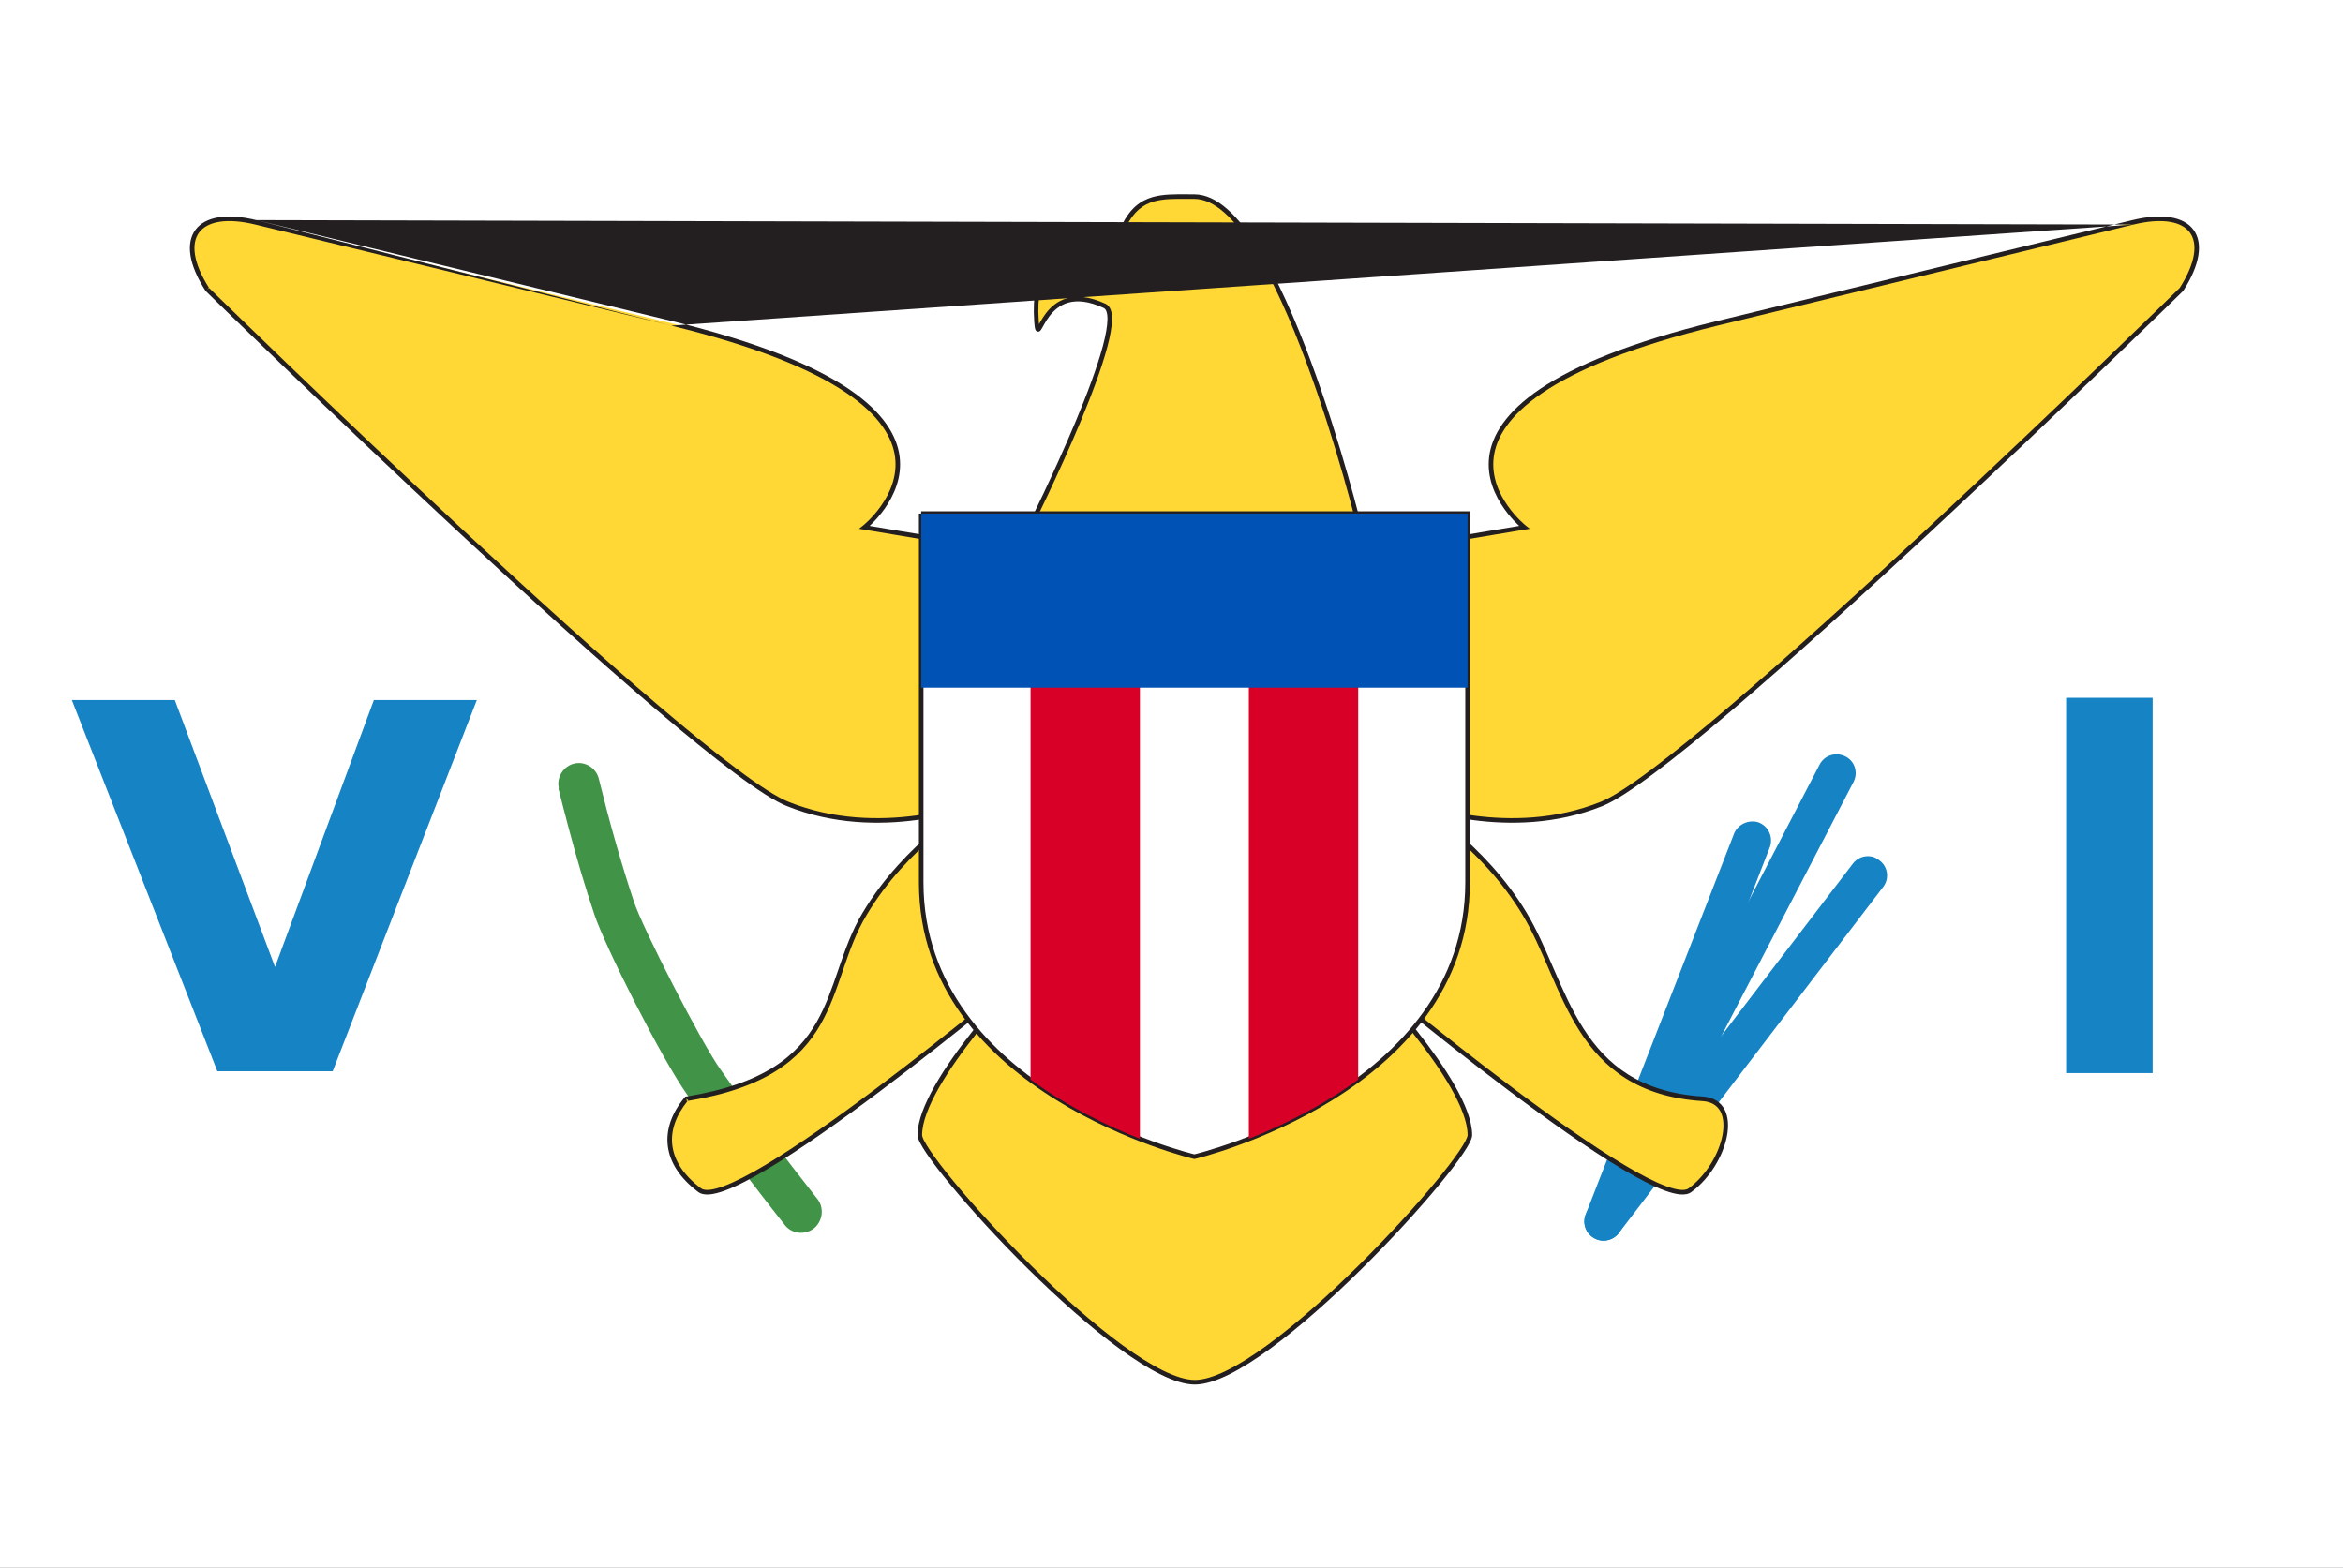
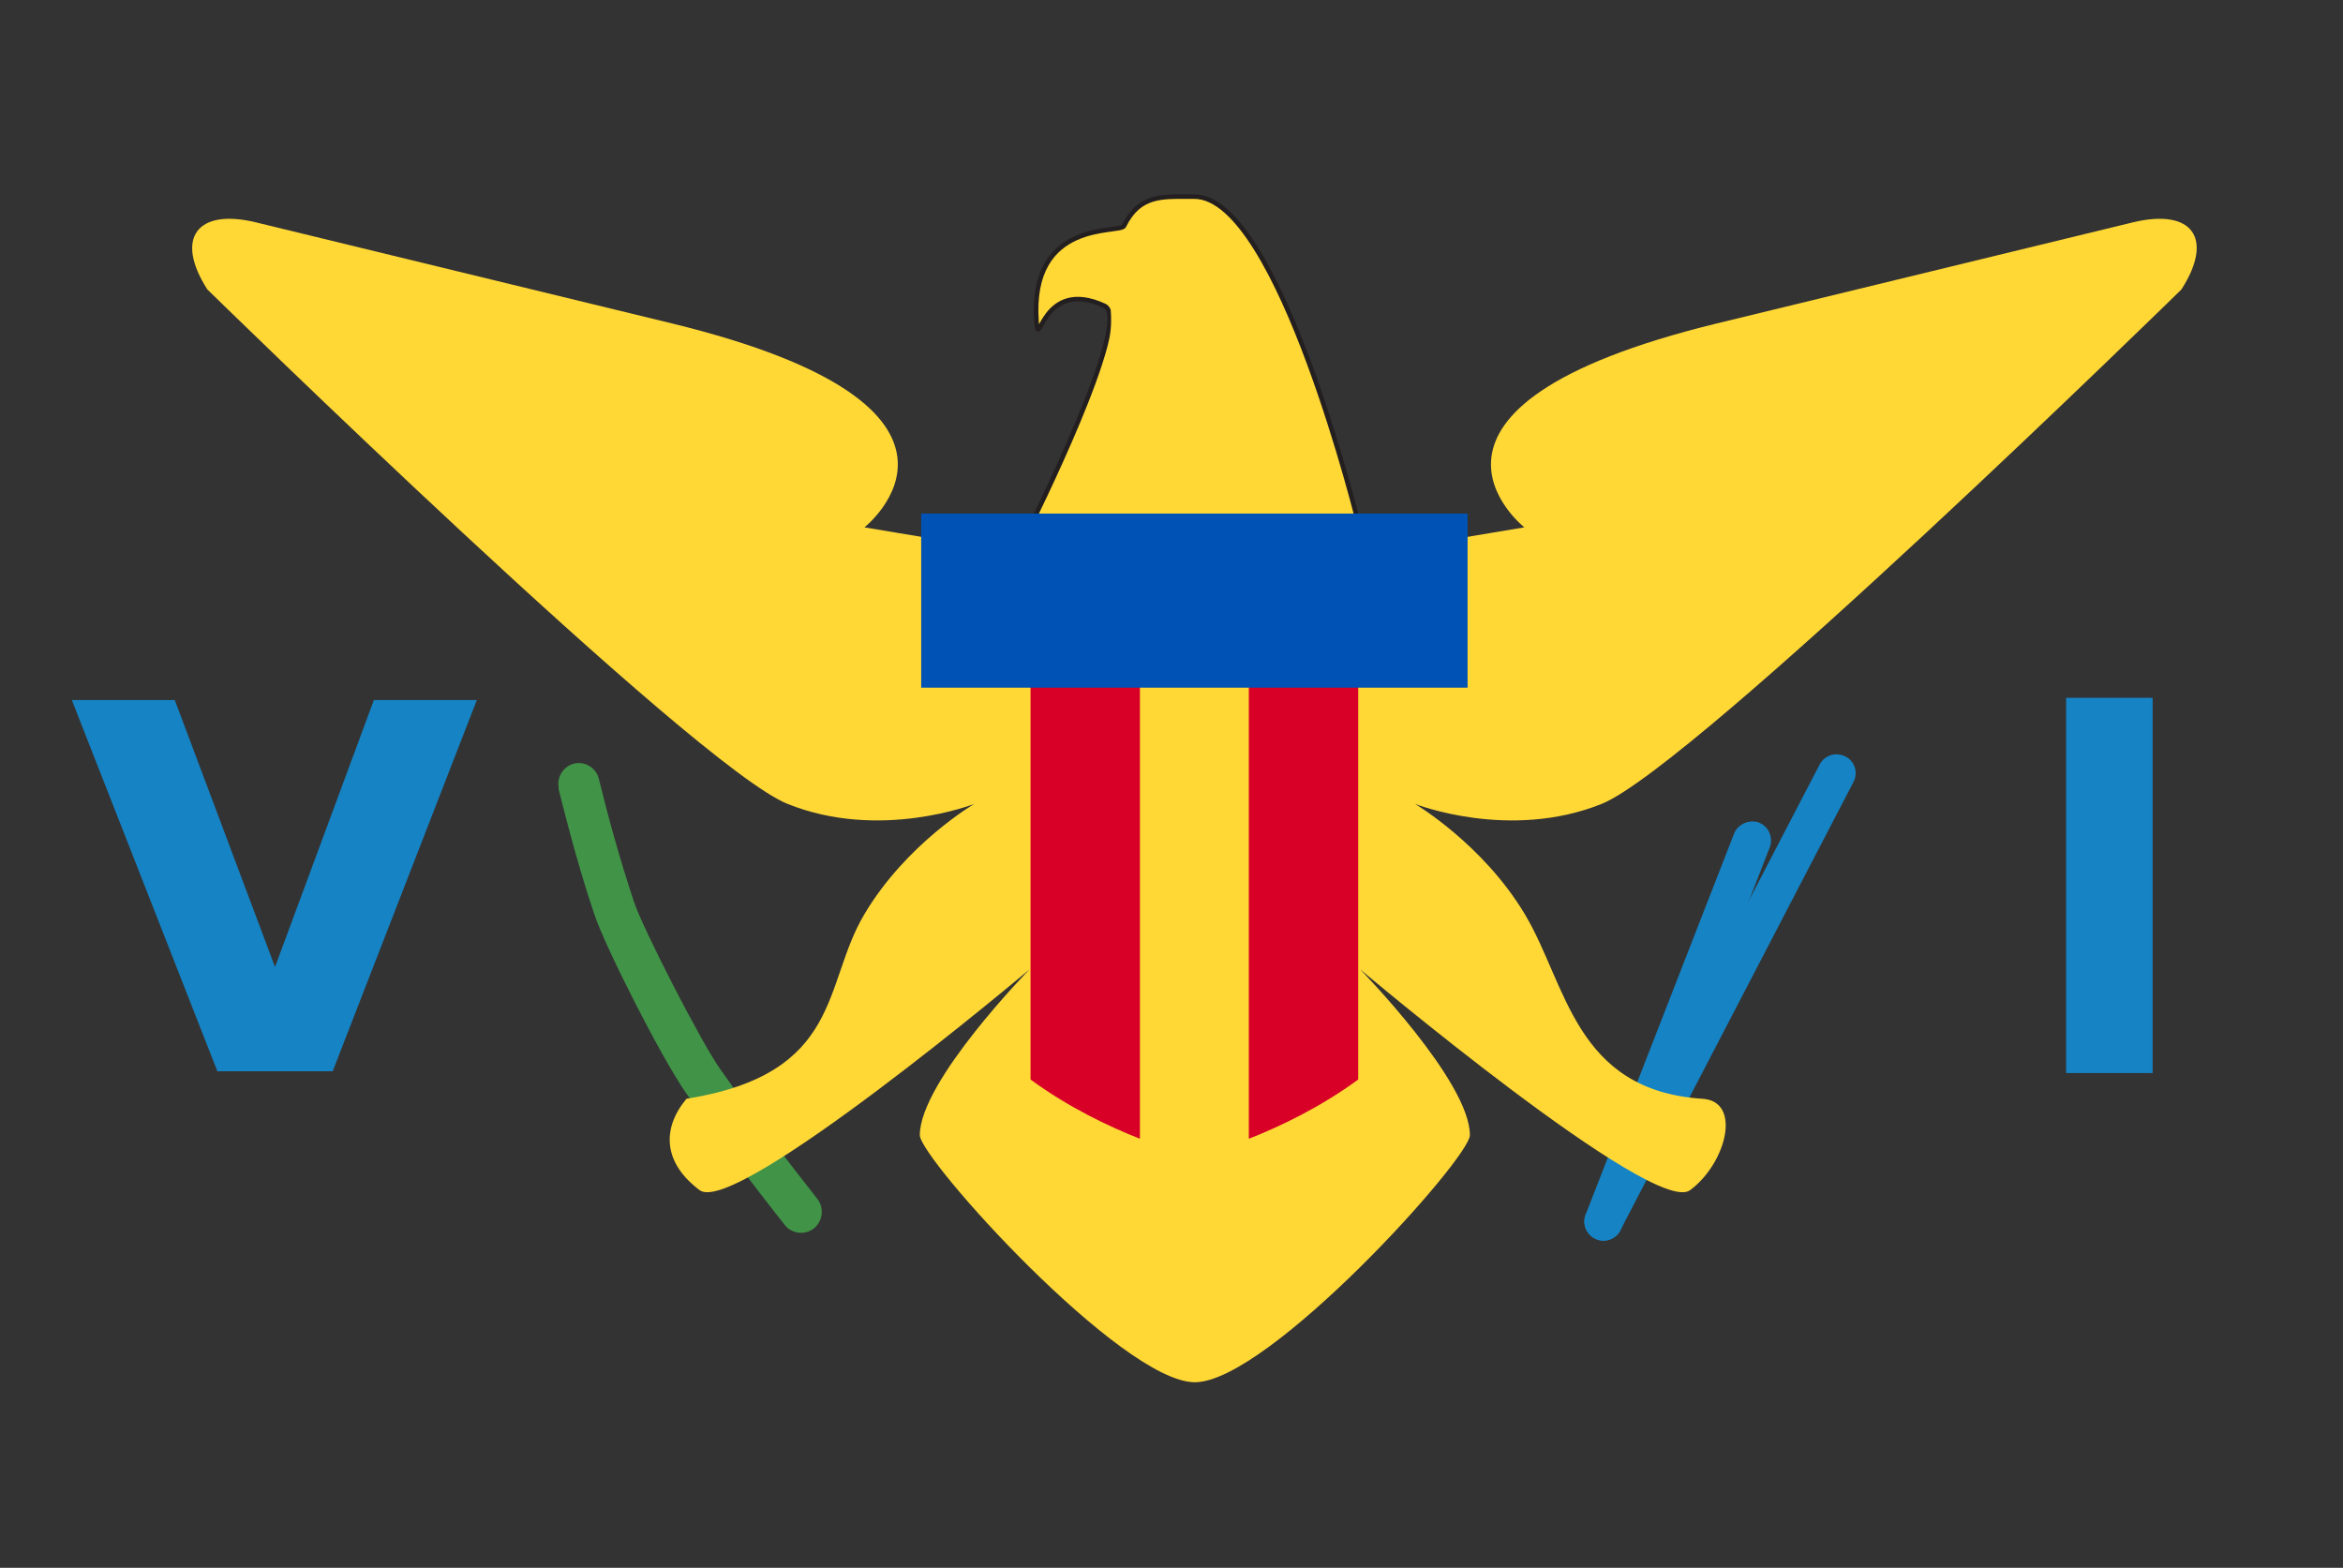
<svg xmlns="http://www.w3.org/2000/svg" width="136" height="91" viewBox="0 0 136 91" fill="none">
  <rect x="0" y="0" width="136" height="91" fill="#333333" stroke="none" />
  <g clip-path="url(#clip0_19394_394396)">
-     <path d="M0 0H136V91H0V0Z" fill="white" />
    <path d="M105.639 44.34L92.092 70.39C91.8 70.923 92.012 71.59 92.57 71.883C93.101 72.176 93.765 71.963 94.058 71.403L107.604 45.353C107.87 44.794 107.631 44.127 107.073 43.887C106.542 43.647 105.931 43.834 105.639 44.34Z" fill="#1583C4" />
-     <path d="M107.551 50.126L92.198 70.229C91.853 70.736 91.986 71.429 92.49 71.776C92.942 72.096 93.579 72.016 93.951 71.589L109.304 51.486C109.676 51.006 109.597 50.312 109.092 49.939C108.614 49.539 107.923 49.646 107.551 50.126Z" fill="#1583C4" />
    <path d="M100.672 48.339L92.04 70.496C91.827 71.056 92.093 71.722 92.677 71.936C93.235 72.149 93.899 71.882 94.111 71.296L102.744 49.139C102.93 48.553 102.638 47.939 102.054 47.726C101.496 47.566 100.911 47.833 100.672 48.339Z" fill="#1583C4" />
    <path d="M32.432 45.833C32.539 46.286 32.751 47.086 33.017 48.1C33.468 49.806 33.973 51.512 34.504 53.086C35.115 54.925 38.409 61.458 39.87 63.511C41.703 66.097 43.615 68.657 45.581 71.136C46.006 71.643 46.776 71.696 47.281 71.269C47.759 70.843 47.839 70.123 47.467 69.617C45.528 67.163 43.642 64.657 41.836 62.098C40.72 60.551 37.267 53.805 36.789 52.312C36.019 49.993 35.354 47.62 34.77 45.247C34.637 44.607 34 44.18 33.362 44.313C32.725 44.447 32.3 45.087 32.432 45.727C32.406 45.78 32.432 45.807 32.432 45.833Z" fill="#409347" />
    <path d="M78.917 30.636C78.917 30.636 74.242 11.412 69.328 11.412C67.495 11.412 66.167 11.252 65.237 13.118C64.998 13.571 59.739 12.691 60.164 18.664C60.297 20.504 60.456 16.051 64.122 17.757C65.795 18.557 59.766 30.609 59.766 30.609H78.917V30.636Z" fill="#FFD836" />
-     <path fill-rule="evenodd" clip-rule="evenodd" d="M68.93 11.277C69.061 11.278 69.194 11.279 69.328 11.279C69.987 11.279 70.627 11.601 71.238 12.138C71.85 12.675 72.444 13.438 73.012 14.345C74.148 16.159 75.197 18.572 76.09 20.977C76.983 23.385 77.722 25.791 78.237 27.595C78.495 28.498 78.697 29.25 78.835 29.776C78.904 30.039 78.957 30.246 78.992 30.387C79 30.421 79.008 30.45 79.014 30.476H79.05V31.742L78.807 30.742H59.551L59.647 30.549L59.766 30.609C59.647 30.549 59.647 30.55 59.647 30.549L59.648 30.549L59.664 30.515C59.676 30.492 59.692 30.459 59.714 30.415C59.758 30.326 59.822 30.197 59.903 30.031C60.064 29.701 60.293 29.227 60.562 28.657C61.1 27.515 61.801 25.986 62.449 24.432C63.098 22.877 63.692 21.302 64.019 20.069C64.183 19.451 64.278 18.927 64.283 18.538C64.285 18.343 64.264 18.191 64.224 18.079C64.185 17.97 64.13 17.909 64.066 17.878C63.17 17.461 62.506 17.428 62.011 17.566C61.516 17.705 61.17 18.021 60.923 18.342C60.8 18.503 60.702 18.663 60.623 18.802C60.6 18.844 60.577 18.885 60.555 18.924C60.508 19.009 60.466 19.085 60.432 19.134C60.419 19.154 60.403 19.174 60.386 19.192C60.37 19.208 60.343 19.233 60.304 19.245C60.254 19.26 60.202 19.251 60.16 19.218C60.127 19.192 60.109 19.158 60.1 19.135C60.08 19.089 60.068 19.026 60.059 18.956C60.049 18.884 60.04 18.79 60.032 18.674C59.924 17.162 60.176 16.069 60.629 15.276C61.083 14.482 61.732 14.001 62.397 13.7C63.061 13.401 63.742 13.28 64.266 13.205C64.354 13.192 64.437 13.181 64.514 13.17C64.669 13.149 64.801 13.131 64.909 13.111C64.99 13.096 65.049 13.081 65.089 13.066C65.11 13.058 65.12 13.051 65.124 13.049C65.603 12.093 66.193 11.641 66.908 11.437C67.504 11.267 68.184 11.272 68.93 11.277ZM59.98 30.476H78.741C78.739 30.468 78.737 30.461 78.735 30.453C78.7 30.312 78.647 30.106 78.579 29.844C78.441 29.319 78.24 28.569 77.983 27.669C77.468 25.869 76.731 23.469 75.841 21.07C74.951 18.67 73.909 16.277 72.787 14.487C72.226 13.591 71.648 12.852 71.064 12.338C70.478 11.824 69.898 11.545 69.328 11.545C69.189 11.545 69.053 11.544 68.921 11.543C68.172 11.539 67.537 11.534 66.98 11.693C66.343 11.875 65.806 12.274 65.356 13.178L65.355 13.181C65.316 13.254 65.241 13.292 65.184 13.314C65.121 13.338 65.043 13.357 64.958 13.373C64.843 13.394 64.7 13.414 64.541 13.435C64.465 13.445 64.385 13.456 64.303 13.468C63.786 13.542 63.134 13.659 62.506 13.943C61.88 14.226 61.279 14.673 60.859 15.408C60.438 16.144 60.191 17.181 60.296 18.655C60.301 18.717 60.305 18.772 60.31 18.819C60.311 18.817 60.312 18.815 60.313 18.813C60.336 18.771 60.363 18.724 60.393 18.67C60.475 18.526 60.579 18.354 60.713 18.18C60.981 17.831 61.371 17.469 61.94 17.31C62.511 17.151 63.241 17.201 64.178 17.637L64.179 17.638C64.323 17.707 64.417 17.833 64.473 17.988C64.529 18.142 64.55 18.33 64.548 18.541C64.543 18.964 64.441 19.513 64.275 20.137C63.943 21.389 63.343 22.977 62.694 24.535C62.043 26.094 61.341 27.627 60.801 28.771C60.532 29.342 60.302 29.817 60.141 30.148C60.075 30.282 60.021 30.392 59.98 30.476ZM60.197 19.005C60.196 19.006 60.196 19.007 60.197 19.005V19.005Z" fill="#231F20" />
+     <path fill-rule="evenodd" clip-rule="evenodd" d="M68.93 11.277C69.061 11.278 69.194 11.279 69.328 11.279C69.987 11.279 70.627 11.601 71.238 12.138C71.85 12.675 72.444 13.438 73.012 14.345C74.148 16.159 75.197 18.572 76.09 20.977C76.983 23.385 77.722 25.791 78.237 27.595C78.495 28.498 78.697 29.25 78.835 29.776C78.904 30.039 78.957 30.246 78.992 30.387C79 30.421 79.008 30.45 79.014 30.476H79.05V31.742L78.807 30.742H59.551L59.647 30.549L59.766 30.609C59.647 30.549 59.647 30.55 59.647 30.549L59.648 30.549L59.664 30.515C59.676 30.492 59.692 30.459 59.714 30.415C59.758 30.326 59.822 30.197 59.903 30.031C60.064 29.701 60.293 29.227 60.562 28.657C61.1 27.515 61.801 25.986 62.449 24.432C63.098 22.877 63.692 21.302 64.019 20.069C64.183 19.451 64.278 18.927 64.283 18.538C64.285 18.343 64.264 18.191 64.224 18.079C64.185 17.97 64.13 17.909 64.066 17.878C63.17 17.461 62.506 17.428 62.011 17.566C61.516 17.705 61.17 18.021 60.923 18.342C60.8 18.503 60.702 18.663 60.623 18.802C60.6 18.844 60.577 18.885 60.555 18.924C60.508 19.009 60.466 19.085 60.432 19.134C60.419 19.154 60.403 19.174 60.386 19.192C60.37 19.208 60.343 19.233 60.304 19.245C60.254 19.26 60.202 19.251 60.16 19.218C60.127 19.192 60.109 19.158 60.1 19.135C60.08 19.089 60.068 19.026 60.059 18.956C60.049 18.884 60.04 18.79 60.032 18.674C59.924 17.162 60.176 16.069 60.629 15.276C61.083 14.482 61.732 14.001 62.397 13.7C63.061 13.401 63.742 13.28 64.266 13.205C64.354 13.192 64.437 13.181 64.514 13.17C64.669 13.149 64.801 13.131 64.909 13.111C64.99 13.096 65.049 13.081 65.089 13.066C65.11 13.058 65.12 13.051 65.124 13.049C65.603 12.093 66.193 11.641 66.908 11.437C67.504 11.267 68.184 11.272 68.93 11.277ZM59.98 30.476H78.741C78.739 30.468 78.737 30.461 78.735 30.453C78.7 30.312 78.647 30.106 78.579 29.844C78.441 29.319 78.24 28.569 77.983 27.669C77.468 25.869 76.731 23.469 75.841 21.07C74.951 18.67 73.909 16.277 72.787 14.487C72.226 13.591 71.648 12.852 71.064 12.338C70.478 11.824 69.898 11.545 69.328 11.545C69.189 11.545 69.053 11.544 68.921 11.543C68.172 11.539 67.537 11.534 66.98 11.693C66.343 11.875 65.806 12.274 65.356 13.178L65.355 13.181C65.316 13.254 65.241 13.292 65.184 13.314C65.121 13.338 65.043 13.357 64.958 13.373C64.843 13.394 64.7 13.414 64.541 13.435C64.465 13.445 64.385 13.456 64.303 13.468C63.786 13.542 63.134 13.659 62.506 13.943C61.88 14.226 61.279 14.673 60.859 15.408C60.438 16.144 60.191 17.181 60.296 18.655C60.301 18.717 60.305 18.772 60.31 18.819C60.311 18.817 60.312 18.815 60.313 18.813C60.336 18.771 60.363 18.724 60.393 18.67C60.475 18.526 60.579 18.354 60.713 18.18C60.981 17.831 61.371 17.469 61.94 17.31C62.511 17.151 63.241 17.201 64.178 17.637L64.179 17.638C64.323 17.707 64.417 17.833 64.473 17.988C64.543 18.964 64.441 19.513 64.275 20.137C63.943 21.389 63.343 22.977 62.694 24.535C62.043 26.094 61.341 27.627 60.801 28.771C60.532 29.342 60.302 29.817 60.141 30.148C60.075 30.282 60.021 30.392 59.98 30.476ZM60.197 19.005C60.196 19.006 60.196 19.007 60.197 19.005V19.005Z" fill="#231F20" />
    <path d="M123.809 12.905L99.663 18.771C79.662 23.65 88.48 30.609 88.48 30.609L69.329 33.809L50.177 30.609C50.177 30.609 58.996 23.65 38.995 18.771L14.849 12.905C11.449 12.079 10.121 13.812 12.034 16.798C12.034 16.798 40.349 44.527 45.715 46.66C51.08 48.82 56.552 46.66 56.552 46.66C56.552 46.66 52.594 48.98 50.177 53.059C47.733 57.139 48.955 62.311 39.844 63.778C38.383 65.538 38.516 67.511 40.615 69.084C42.713 70.63 59.766 56.259 59.766 56.259C59.766 56.259 53.391 62.765 53.391 65.884C53.391 67.244 65.105 80.229 69.355 80.229C73.605 80.229 85.32 67.244 85.32 65.884C85.32 62.765 78.945 56.259 78.945 56.259C78.945 56.259 95.998 70.63 98.096 69.084C100.194 67.537 101.124 63.938 98.84 63.778C91.402 63.298 90.951 57.139 88.507 53.059C86.063 48.98 82.132 46.66 82.132 46.66C82.132 46.66 87.604 48.82 92.969 46.66C98.335 44.501 126.624 16.798 126.624 16.798C128.537 13.812 127.235 12.079 123.809 12.905Z" fill="#FFD836" />
-     <path fill-rule="evenodd" clip-rule="evenodd" d="M14.88 12.776C14.88 12.776 14.88 12.776 14.88 12.776L39.025 18.642C44.033 19.863 47.249 21.218 49.254 22.569C51.26 23.921 52.064 25.278 52.218 26.503C52.371 27.725 51.874 28.78 51.351 29.523C51.088 29.895 50.816 30.192 50.61 30.396C50.561 30.444 50.516 30.487 50.476 30.525L69.329 33.674L88.181 30.525C88.141 30.487 88.096 30.444 88.047 30.396C87.841 30.192 87.569 29.895 87.307 29.523C86.783 28.78 86.286 27.725 86.439 26.503C86.594 25.278 87.398 23.921 89.404 22.569C91.408 21.218 94.624 19.864 99.632 18.642L123.777 12.776C124.644 12.567 125.387 12.517 125.984 12.614C126.581 12.71 127.041 12.956 127.325 13.343C127.609 13.731 127.701 14.241 127.603 14.836C127.506 15.429 127.22 16.114 126.735 16.87L126.727 16.883L126.716 16.893L126.624 16.798C126.716 16.893 126.716 16.894 126.716 16.894L126.715 16.895L126.635 16.973C126.581 17.026 126.502 17.104 126.397 17.205C126.189 17.409 125.882 17.707 125.49 18.088C124.706 18.85 123.58 19.941 122.212 21.257C119.475 23.888 115.771 27.419 111.899 31.017C108.027 34.615 103.986 38.282 100.577 41.185C98.873 42.636 97.325 43.897 96.035 44.864C94.749 45.828 93.707 46.507 93.019 46.784C90.308 47.875 87.573 47.874 85.521 47.602C84.494 47.466 83.636 47.262 83.035 47.092C83.029 47.091 83.023 47.089 83.017 47.087C83.41 47.365 83.92 47.748 84.488 48.229C85.783 49.324 87.388 50.935 88.62 52.991C89.198 53.955 89.665 55.034 90.133 56.117C90.165 56.19 90.196 56.262 90.228 56.335C90.73 57.494 91.245 58.652 91.912 59.697C92.579 60.74 93.396 61.666 94.501 62.362C95.607 63.057 97.007 63.526 98.848 63.645L98.849 63.645C99.46 63.688 99.874 63.966 100.099 64.395C100.32 64.816 100.349 65.363 100.241 65.936C100.026 67.081 99.251 68.398 98.174 69.191C98.006 69.315 97.778 69.349 97.524 69.327C97.267 69.306 96.964 69.226 96.625 69.102C95.946 68.853 95.1 68.413 94.15 67.847C92.25 66.713 89.917 65.058 87.654 63.358C85.389 61.657 83.191 59.908 81.558 58.584C81.132 58.239 80.745 57.922 80.405 57.643C80.945 58.25 81.59 59.003 82.236 59.819C83.034 60.83 83.836 61.941 84.438 62.998C85.037 64.05 85.452 65.067 85.452 65.884C85.452 66.005 85.391 66.161 85.305 66.33C85.214 66.507 85.083 66.721 84.917 66.966C84.585 67.456 84.108 68.079 83.525 68.784C82.357 70.197 80.757 71.951 79.024 73.662C77.291 75.372 75.424 77.043 73.721 78.286C72.869 78.908 72.056 79.426 71.32 79.788C70.586 80.149 69.916 80.362 69.355 80.362C68.794 80.362 68.124 80.149 67.391 79.788C66.654 79.426 65.841 78.908 64.99 78.286C63.287 77.043 61.419 75.372 59.686 73.662C57.954 71.951 56.353 70.197 55.186 68.784C54.602 68.079 54.125 67.456 53.793 66.966C53.627 66.721 53.496 66.507 53.406 66.33C53.319 66.161 53.258 66.005 53.258 65.884C53.258 65.067 53.673 64.05 54.272 62.998C54.874 61.941 55.676 60.83 56.475 59.819C57.12 59.003 57.765 58.25 58.305 57.643C57.965 57.922 57.578 58.239 57.152 58.584C55.52 59.908 53.321 61.657 51.057 63.358C48.793 65.058 46.46 66.713 44.56 67.847C43.611 68.413 42.764 68.853 42.085 69.102C41.746 69.226 41.443 69.306 41.187 69.327C40.932 69.349 40.704 69.315 40.536 69.191L40.535 69.191C39.466 68.389 38.882 67.473 38.763 66.517C38.644 65.561 38.995 64.593 39.742 63.693L39.774 63.655L39.823 63.647C42.089 63.282 43.703 62.688 44.889 61.945C46.073 61.203 46.836 60.309 47.396 59.332C47.94 58.383 48.292 57.357 48.652 56.309C48.664 56.275 48.676 56.24 48.687 56.206C49.059 55.126 49.444 54.025 50.063 52.992C50.063 52.991 50.063 52.991 50.063 52.991L50.177 53.059L50.063 52.992C50.063 52.992 50.063 52.992 50.063 52.992C51.282 50.935 52.887 49.324 54.186 48.228C54.754 47.749 55.265 47.367 55.659 47.09C55.955 47.005 56.189 46.93 56.349 46.875C56.43 46.847 56.493 46.825 56.535 46.809C56.556 46.801 56.572 46.795 56.583 46.791L56.596 46.786L56.599 46.785L56.6 46.785L56.6 46.784C56.6 46.784 56.6 46.784 56.552 46.661C56.485 46.546 56.485 46.546 56.485 46.546L56.484 46.546L56.482 46.548L56.473 46.553C56.465 46.558 56.453 46.565 56.438 46.574C56.408 46.592 56.364 46.62 56.307 46.656C56.192 46.728 56.027 46.835 55.821 46.977C55.77 47.012 55.715 47.05 55.659 47.09C55.656 47.09 55.653 47.091 55.649 47.092C55.047 47.262 54.189 47.466 53.163 47.602C51.111 47.874 48.377 47.875 45.666 46.784C45.666 46.784 45.666 46.784 45.666 46.784L45.715 46.661L45.665 46.784C45.665 46.784 45.665 46.784 45.666 46.784C44.977 46.51 43.935 45.834 42.648 44.872C41.357 43.907 39.808 42.647 38.102 41.196C34.691 38.295 30.647 34.627 26.772 31.027C22.896 27.427 19.189 23.894 16.45 21.26C15.08 19.944 13.953 18.852 13.168 18.09C12.776 17.708 12.469 17.409 12.26 17.206C12.156 17.104 12.076 17.026 12.022 16.973L11.941 16.894C11.941 16.894 11.941 16.893 12.033 16.798L12.145 16.726C12.142 16.722 12.139 16.718 12.137 16.714L12.207 16.783C12.261 16.835 12.341 16.913 12.445 17.015C12.654 17.218 12.96 17.517 13.353 17.898C14.137 18.661 15.264 19.752 16.633 21.068C19.371 23.701 23.078 27.233 26.952 30.832C30.826 34.431 34.867 38.096 38.274 40.993C39.977 42.442 41.521 43.698 42.806 44.658C44.094 45.621 45.111 46.278 45.763 46.537L45.764 46.537C48.418 47.606 51.103 47.607 53.128 47.339C54.14 47.205 54.985 47.004 55.577 46.836C55.873 46.752 56.105 46.677 56.264 46.623C56.343 46.596 56.403 46.574 56.443 46.559C56.464 46.552 56.479 46.546 56.489 46.542L56.5 46.538L56.503 46.537L56.619 46.775L56.618 46.776L56.616 46.777L56.608 46.782C56.604 46.785 56.597 46.788 56.589 46.793C56.585 46.796 56.581 46.798 56.576 46.801C56.547 46.819 56.504 46.846 56.448 46.881C56.336 46.951 56.174 47.057 55.971 47.197C55.565 47.476 54.998 47.891 54.356 48.432C53.072 49.516 51.489 51.105 50.291 53.128L50.291 53.128C49.688 54.134 49.31 55.21 48.938 56.292L48.9 56.404C48.542 57.446 48.183 58.493 47.626 59.465C47.047 60.475 46.255 61.403 45.029 62.171C43.814 62.932 42.179 63.532 39.915 63.901C39.925 63.889 39.935 63.876 39.946 63.863L39.844 63.778L39.865 63.909C39.882 63.907 39.898 63.904 39.915 63.901C39.223 64.75 38.92 65.633 39.026 66.484C39.133 67.348 39.664 68.205 40.693 68.977C40.693 68.977 40.693 68.977 40.693 68.977L40.614 69.084L40.694 68.977C40.694 68.977 40.693 68.977 40.693 68.977C40.787 69.046 40.939 69.081 41.164 69.062C41.388 69.043 41.666 68.972 41.994 68.852C42.65 68.611 43.48 68.182 44.425 67.618C46.312 66.492 48.636 64.844 50.898 63.145C53.159 61.447 55.355 59.7 56.985 58.377C57.801 57.716 58.475 57.161 58.945 56.771C59.18 56.576 59.364 56.423 59.489 56.318C59.552 56.266 59.6 56.225 59.632 56.198L59.678 56.16L59.68 56.158L59.681 56.157C59.681 56.157 59.681 56.157 59.766 56.259C59.861 56.352 59.861 56.352 59.861 56.352L59.856 56.357L59.843 56.371C59.831 56.383 59.813 56.401 59.79 56.425C59.743 56.474 59.675 56.545 59.588 56.636C59.414 56.82 59.166 57.086 58.868 57.414C58.272 58.071 57.477 58.98 56.682 59.985C55.888 60.99 55.095 62.09 54.502 63.13C53.906 64.176 53.524 65.142 53.524 65.884C53.524 65.934 53.555 66.039 53.642 66.209C53.725 66.372 53.849 66.576 54.012 66.816C54.338 67.297 54.809 67.912 55.39 68.614C56.551 70.019 58.145 71.766 59.872 73.472C61.6 75.177 63.457 76.838 65.146 78.071C65.99 78.688 66.79 79.196 67.507 79.549C68.228 79.903 68.854 80.096 69.355 80.096C69.856 80.096 70.483 79.903 71.203 79.549C71.921 79.196 72.72 78.688 73.564 78.071C75.253 76.838 77.111 75.177 78.838 73.472C80.565 71.766 82.159 70.019 83.32 68.614C83.901 67.912 84.373 67.297 84.698 66.816C84.861 66.576 84.985 66.372 85.069 66.209C85.156 66.039 85.187 65.934 85.187 65.884C85.187 65.142 84.804 64.176 84.208 63.13C83.615 62.09 82.823 60.99 82.028 59.985C81.233 58.98 80.439 58.071 79.842 57.414C79.544 57.086 79.296 56.82 79.122 56.636C79.09 56.603 79.061 56.572 79.034 56.544C78.988 56.496 78.95 56.456 78.921 56.425C78.897 56.401 78.879 56.383 78.868 56.371L78.854 56.357L78.85 56.352C78.85 56.352 78.85 56.352 78.863 56.339L78.85 56.352L79.029 56.157L79.023 56.165C79.029 56.157 79.029 56.157 79.029 56.157L79.03 56.158L79.032 56.16L79.078 56.198C79.111 56.225 79.158 56.266 79.221 56.318C79.346 56.423 79.53 56.576 79.765 56.771C80.236 57.161 80.909 57.716 81.725 58.377C83.356 59.7 85.552 61.447 87.812 63.145C90.074 64.844 92.398 66.492 94.286 67.618C95.23 68.182 96.06 68.611 96.716 68.852C97.044 68.972 97.322 69.043 97.546 69.062C97.772 69.081 97.923 69.046 98.017 68.977C99.039 68.224 99.778 66.967 99.981 65.886C100.082 65.346 100.047 64.867 99.865 64.519C99.687 64.18 99.361 63.948 98.831 63.911C96.953 63.79 95.508 63.309 94.361 62.587C93.213 61.865 92.37 60.907 91.689 59.84C91.008 58.776 90.487 57.599 89.985 56.441C89.954 56.37 89.923 56.298 89.892 56.227C89.421 55.14 88.961 54.077 88.393 53.128C87.181 51.105 85.599 49.516 84.317 48.432C83.677 47.89 83.113 47.475 82.709 47.196C82.507 47.057 82.345 46.951 82.234 46.881C82.202 46.86 82.174 46.843 82.151 46.828C82.134 46.818 82.119 46.809 82.107 46.801C82.093 46.792 82.082 46.786 82.075 46.782L82.067 46.777L82.065 46.776L82.065 46.775L82.18 46.537L82.181 46.537L82.183 46.538L82.195 46.542C82.205 46.546 82.22 46.552 82.24 46.559C82.281 46.574 82.341 46.596 82.42 46.623C82.578 46.677 82.811 46.752 83.106 46.836C83.698 47.004 84.544 47.205 85.556 47.339C87.581 47.607 90.265 47.606 92.92 46.537C93.573 46.274 94.589 45.615 95.876 44.651C97.16 43.689 98.703 42.432 100.406 40.982C103.81 38.083 107.848 34.419 111.719 30.822C115.589 27.225 119.293 23.695 122.028 21.064C123.396 19.749 124.522 18.659 125.306 17.897C125.698 17.516 126.004 17.218 126.212 17.015C126.317 16.913 126.396 16.835 126.45 16.782L126.521 16.714C126.988 15.982 127.253 15.335 127.342 14.792C127.431 14.248 127.342 13.816 127.111 13.501C126.88 13.185 126.492 12.966 125.942 12.877C125.39 12.787 124.685 12.831 123.839 13.035M123.839 13.035L99.694 18.901C94.701 20.119 91.519 21.464 89.551 22.79C87.585 24.115 86.844 25.412 86.703 26.537C86.561 27.665 87.018 28.654 87.523 29.369C87.775 29.726 88.035 30.011 88.233 30.206C88.332 30.304 88.415 30.379 88.473 30.43C88.502 30.455 88.525 30.474 88.54 30.487C88.547 30.493 88.553 30.498 88.557 30.501L88.561 30.504L88.562 30.505L88.798 30.691L69.329 33.944L49.859 30.691L50.095 30.505L50.096 30.504L50.1 30.501C50.104 30.498 50.11 30.493 50.117 30.487C50.133 30.474 50.155 30.455 50.184 30.43C50.242 30.379 50.325 30.304 50.424 30.206C50.622 30.011 50.883 29.726 51.134 29.369C51.639 28.654 52.097 27.665 51.955 26.537C51.813 25.412 51.072 24.115 49.106 22.79C47.138 21.464 43.956 20.119 38.963 18.901M38.963 18.901L14.818 13.035C13.979 12.831 13.277 12.787 12.727 12.877C12.178 12.966 11.788 13.185 11.555 13.501C11.323 13.817 11.232 14.249 11.319 14.793C11.406 15.335 11.67 15.982 12.137 16.714L12.126 16.703C12.126 16.703 12.126 16.703 12.033 16.798L11.941 16.893L11.93 16.883L11.922 16.87C11.438 16.114 11.152 15.428 11.057 14.835C10.962 14.24 11.057 13.731 11.342 13.343C11.627 12.956 12.088 12.71 12.684 12.614C13.28 12.517 14.019 12.567 14.88 12.776M59.766 56.259L59.861 56.352L59.681 56.157L59.766 56.259Z" fill="#231F20" />
-     <path d="M53.471 29.809V51.219C53.471 63.404 69.329 67.136 69.329 67.136C69.329 67.136 85.186 63.404 85.186 51.219V29.809H53.471Z" fill="white" />
-     <path fill-rule="evenodd" clip-rule="evenodd" d="M53.47 29.676H85.319V51.219C85.319 57.379 81.308 61.394 77.327 63.86C75.335 65.095 73.344 65.946 71.851 66.488C71.105 66.76 70.483 66.954 70.046 67.08C69.828 67.144 69.657 67.19 69.54 67.221C69.481 67.236 69.436 67.247 69.406 67.255C69.39 67.259 69.379 67.261 69.371 67.263L69.362 67.266L69.359 67.266L69.359 67.266C69.359 67.266 69.359 67.266 69.328 67.137C69.298 67.266 69.298 67.266 69.298 67.266L69.297 67.266L69.295 67.266L69.286 67.263C69.278 67.261 69.266 67.259 69.251 67.255C69.221 67.247 69.175 67.236 69.117 67.221C69 67.19 68.828 67.144 68.61 67.08C68.174 66.954 67.552 66.76 66.805 66.488C65.313 65.946 63.322 65.095 61.33 63.86C57.348 61.394 53.338 57.379 53.338 51.219V29.809H53.47V29.676ZM53.603 29.942V51.219C53.603 57.244 57.521 61.188 61.469 63.634C63.441 64.856 65.415 65.7 66.896 66.238C67.636 66.507 68.252 66.7 68.684 66.825C68.899 66.887 69.069 66.933 69.183 66.963C69.241 66.978 69.285 66.989 69.314 66.996C69.32 66.998 69.324 66.999 69.328 67C69.332 66.999 69.337 66.998 69.342 66.996C69.371 66.989 69.415 66.978 69.473 66.963C69.588 66.933 69.757 66.887 69.973 66.825C70.404 66.7 71.021 66.507 71.761 66.238C73.242 65.7 75.215 64.856 77.188 63.634C81.135 61.188 85.053 57.244 85.053 51.219V29.942H53.603ZM69.328 67.137L69.298 67.266L69.328 67.273L69.359 67.266L69.328 67.137Z" fill="#231F20" />
    <path d="M59.818 36.715V62.658C61.996 64.257 64.334 65.377 66.167 66.097V36.715H59.818ZM78.837 36.715V62.658C76.659 64.257 74.322 65.377 72.489 66.097V36.715H78.837Z" fill="#D80027" />
    <path d="M53.471 29.809H85.186V39.914H53.471V29.809Z" fill="#0052B4" />
    <path d="M15.964 56.125L10.146 40.634H4.17L12.617 62.178H19.311L27.678 40.634H21.701L15.964 56.125ZM119.929 40.501H124.95V62.285H119.929V40.501Z" fill="#1583C4" />
  </g>
  <defs>
    <clipPath id="clip0_19394_394396">
      <rect width="136" height="91" fill="white" />
    </clipPath>
  </defs>
</svg>